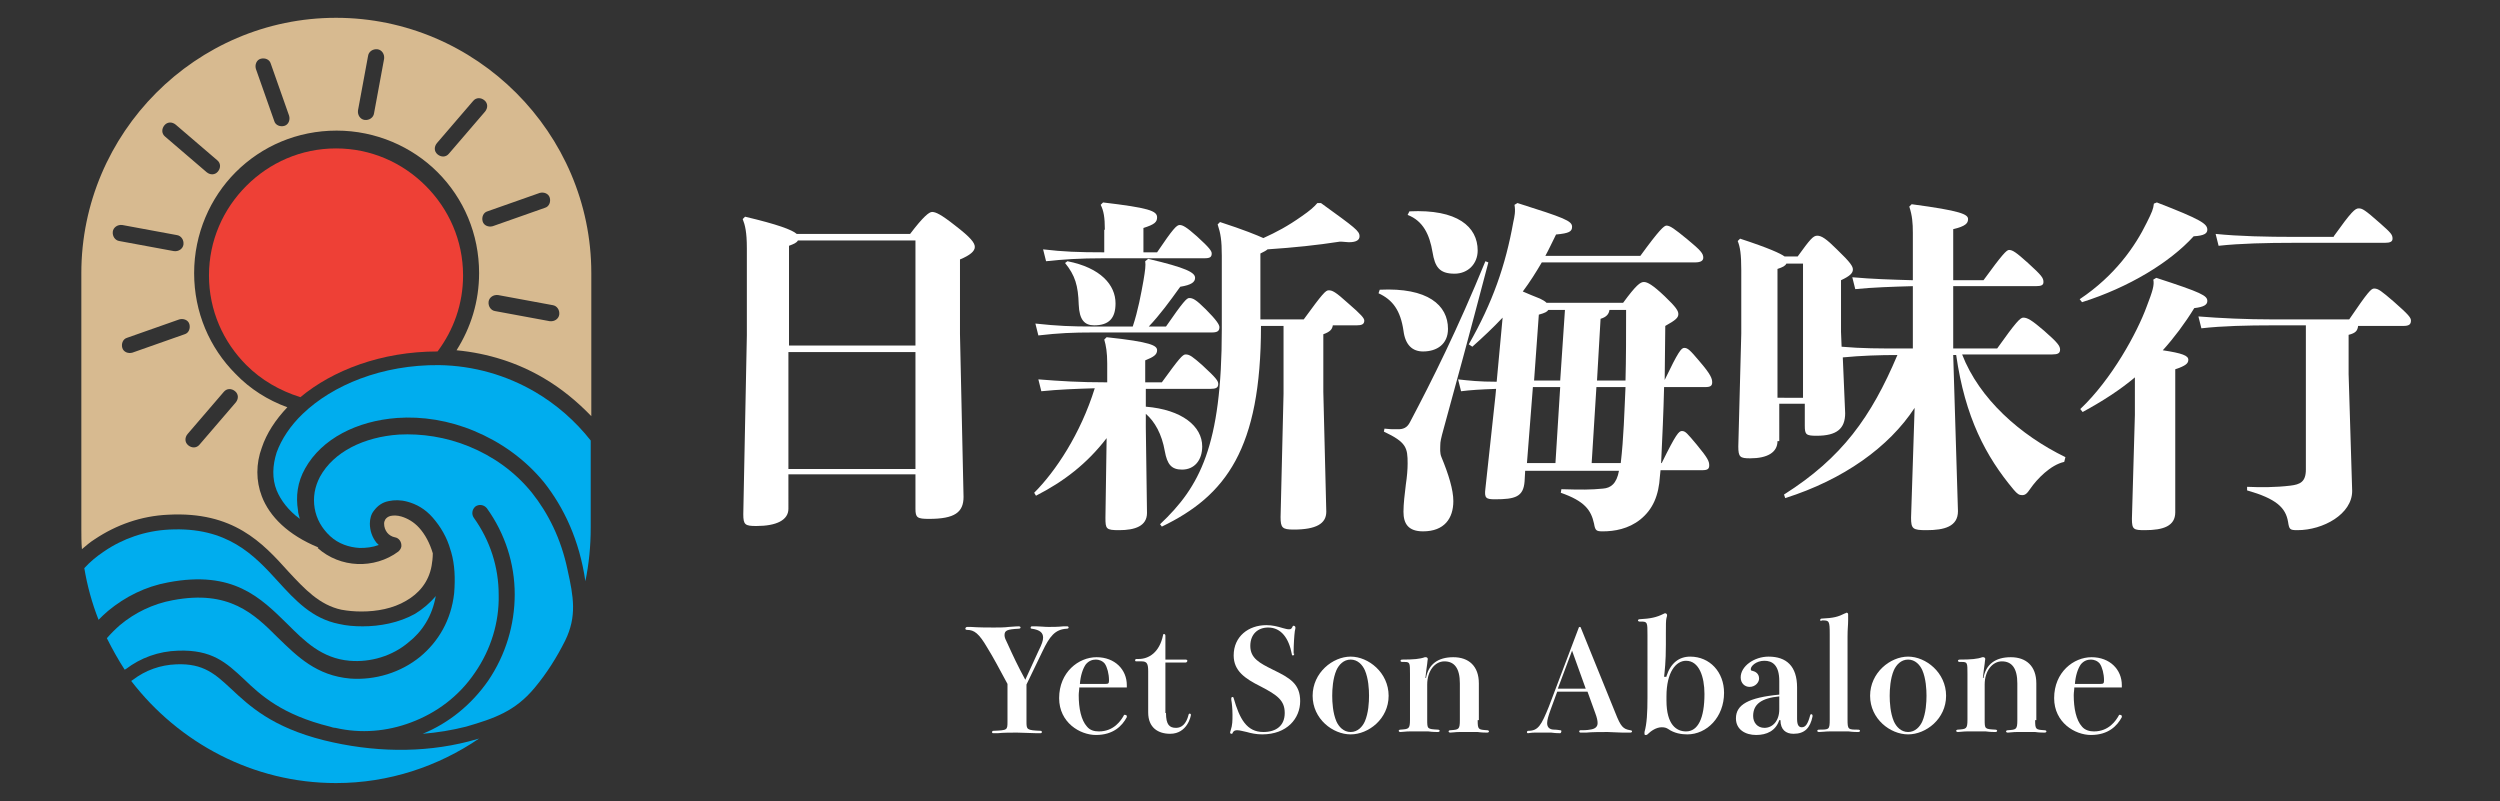
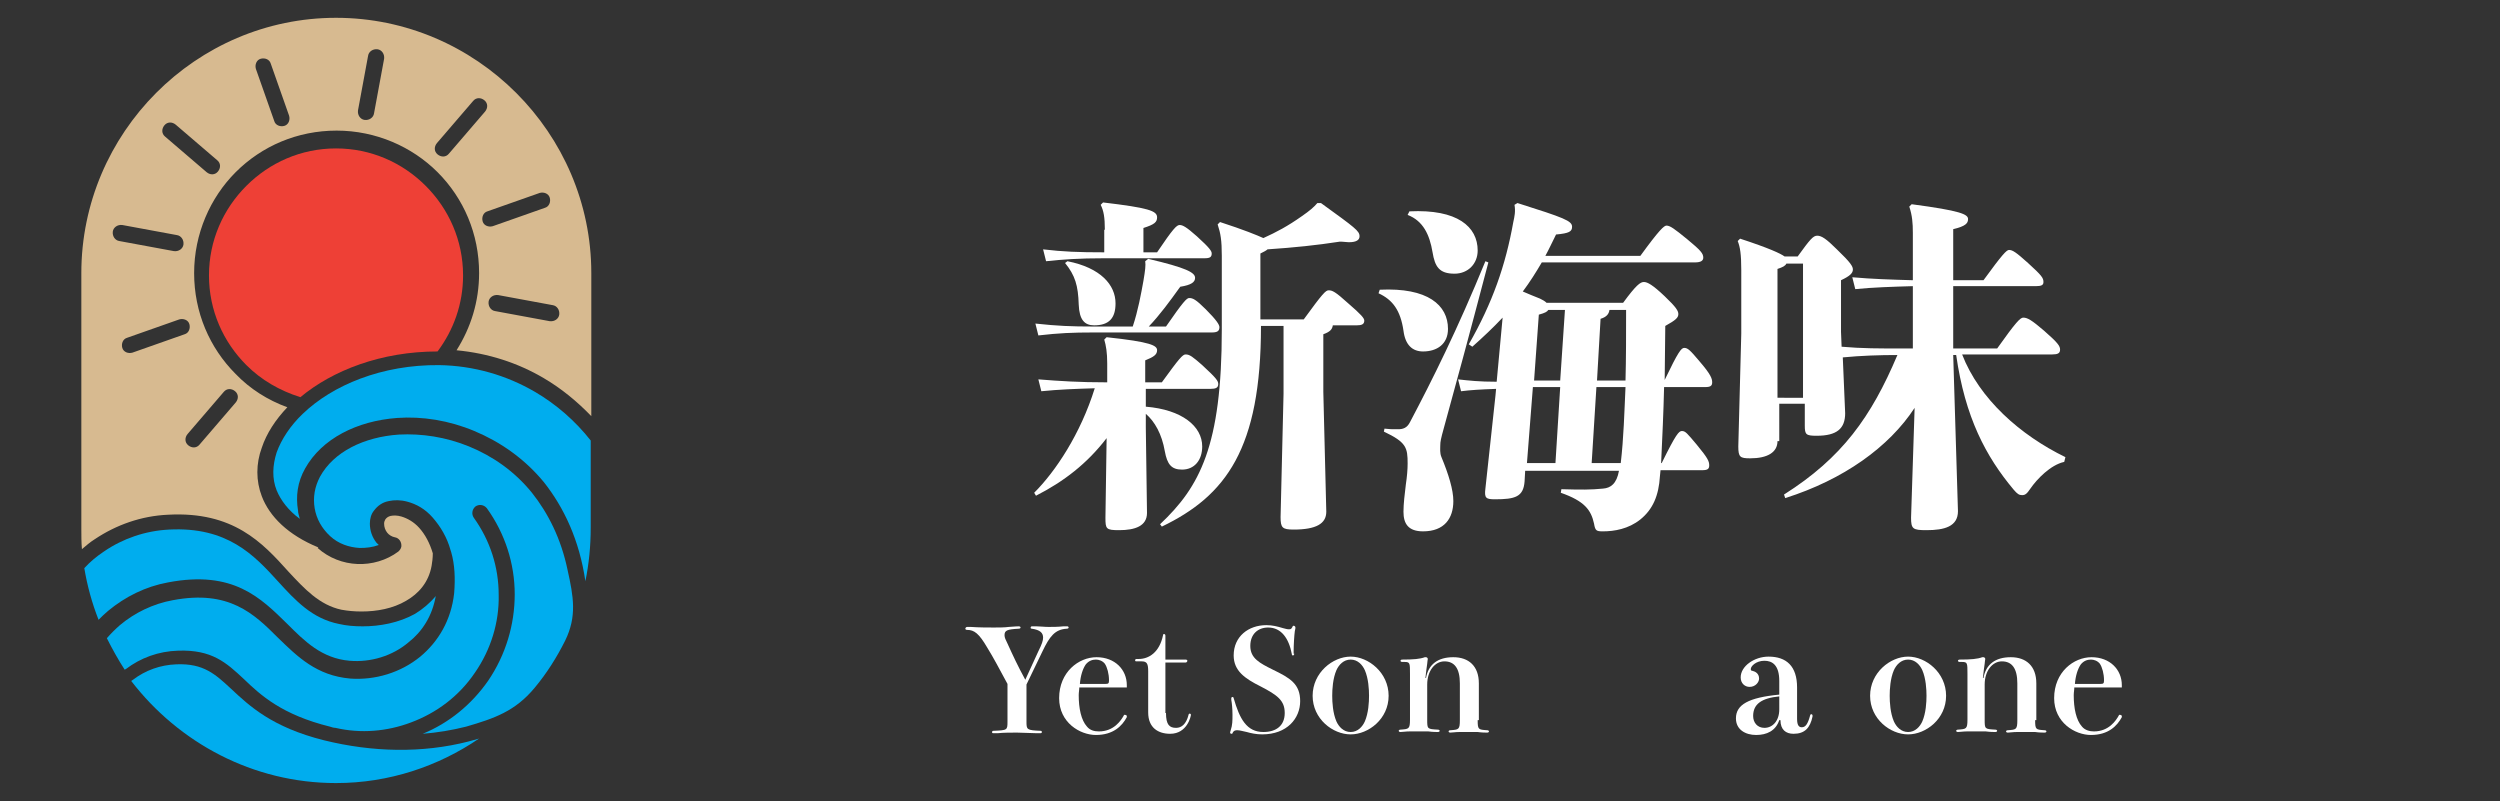
<svg xmlns="http://www.w3.org/2000/svg" version="1.1" id="Layer_1" x="0px" y="0px" viewBox="0 0 421.1 135" style="enable-background:new 0 0 421.1 135;" xml:space="preserve">
  <rect x="0" y="0" width="421.1" height="135" fill="#333333" stroke="none" />
  <style type="text/css">
	.st0{fill:#FFFFFF;}
	.st1{fill-rule:evenodd;clip-rule:evenodd;fill:#00ADEE;}
	.st2{fill-rule:evenodd;clip-rule:evenodd;fill:#D7BA90;}
	.st3{fill-rule:evenodd;clip-rule:evenodd;fill:#EE4036;}
</style>
  <g>
    <g>
-       <path class="st0" d="M132.8,85.7c0,1.9-2,2.9-5.4,2.9c-1.9,0-2.2-0.2-2.2-2l0.6-30.1V41.8c0-2.7-0.3-3.9-0.7-4.9l0.4-0.4    c5.5,1.3,7.9,2.2,8.7,2.9h19.1c2.2-2.9,3.2-3.7,3.7-3.7c0.6,0,1.5,0.4,3.9,2.3c2.6,2,3.3,2.9,3.3,3.6c0,0.7-0.8,1.4-2.5,2.1v12.6    l0.6,27.4c0,2.6-1.5,3.7-5.8,3.7c-2,0-2.3-0.2-2.3-1.7v-5.8h-21.4V85.7z M154.2,58.2V40.5h-19.8c-0.2,0.4-0.7,0.6-1.5,0.9v16.8    H154.2z M132.8,79h21.4V59.3h-21.4V79z" />
      <path class="st0" d="M186.4,73.8c-3.3,4.3-7.2,7.3-11.9,9.7l-0.3-0.5c3.6-3.6,7.8-9.9,10.2-17.6c-3.3,0.1-6,0.2-9,0.5l-0.5-2    c3.7,0.3,7,0.5,11.4,0.5h0.2v-3.2c0-1.8-0.2-3-0.5-4l0.4-0.4c7.5,0.8,8.5,1.4,8.5,2.2c0,0.7-0.5,1.1-2,1.7v3.7h2.8    c2.9-4,3.5-4.7,4-4.7c0.7,0,1.2,0.4,2.8,1.8c2.5,2.3,2.7,2.7,2.7,3.2c0,0.6-0.4,0.8-1.3,0.8h-10.9v3c6.1,0.5,9.5,3.3,9.5,6.7    c0,2.3-1.3,3.9-3.4,3.9c-1.8,0-2.5-0.9-2.9-3.1c-0.5-2.9-1.7-5-3.2-6.3V72l0.2,14.4c0,2.2-2,2.9-4.7,2.9c-2.2,0-2.3-0.2-2.3-2.1    L186.4,73.8z M190.8,55c0.9-2.7,1.4-5.5,1.8-7.7c0.3-1.8,0.4-2.6,0.3-3.3l0.5-0.4c6.4,1.5,7.9,2.3,7.9,3.2c0,0.7-0.6,1.2-2.5,1.5    c-1.8,2.5-3.4,4.7-5.3,6.7h2.9c2.9-4.2,3.5-4.8,3.9-4.8c0.6,0,1.1,0.2,2.8,1.9c1.8,1.8,2.3,2.6,2.3,3c0,0.7-0.4,0.9-1.3,0.9h-19.9    c-3.6,0-5.8,0.1-9.3,0.5l-0.5-2c3.7,0.4,6,0.5,9.8,0.5H190.8z M186.1,38.7c0-2.1-0.2-3.2-0.7-4.2l0.4-0.4c7.6,0.9,9.1,1.4,9.1,2.5    c0,0.8-0.4,1.2-2.3,1.8v4.1h2.3c2.7-4,3.3-4.6,3.8-4.6c0.5,0,1.1,0.3,2.9,1.9c2.2,2,2.5,2.5,2.5,2.9c0,0.6-0.3,0.8-1.2,0.8h-16.9    c-4.3,0-7,0.2-9.8,0.5l-0.5-2c3.4,0.4,5.9,0.5,10.3,0.5V38.7z M179.8,44c5.6,1.1,8.1,4,8.1,7.1c0,2.5-1.1,3.7-3.6,3.7    c-1.6,0-2.5-0.9-2.6-3.5c-0.1-3.2-0.6-4.9-2.3-7L179.8,44z M212.4,54.9c0,20.7-5.9,28.6-16.7,33.8l-0.3-0.4    c6.7-6.3,10.4-13.2,10.4-32.8V43.1c0-2.6-0.2-3.8-0.7-5.3l0.4-0.4c4,1.3,6.2,2.2,7.3,2.7c2.2-1,4.1-2,6.5-3.7    c1.3-0.9,2-1.5,2.6-2.2h0.6c5.8,4.2,6.5,4.7,6.5,5.6c0,0.6-0.5,1-1.8,1c-0.4,0-0.9-0.1-1.5-0.1c-3.9,0.6-7.7,1-12.2,1.3    c-0.2,0.2-0.6,0.4-1.2,0.7v11.1h7.3c3.2-4.4,3.7-4.9,4.2-4.9c0.6,0,1.1,0.2,3.3,2.2c2.2,1.9,2.7,2.5,2.7,2.9    c0,0.6-0.4,0.8-1.3,0.8h-4c-0.1,0.7-0.5,1.1-1.6,1.5V66l0.5,20.2c0,2-1.7,3-5.5,3c-1.9,0-2.2-0.3-2.2-2.1l0.5-20.8V54.9H212.4z" />
      <path class="st0" d="M232.4,48.8c8.1-0.4,11.5,2.6,11.5,6.6c0,2.6-1.9,3.8-4.2,3.8c-1.8,0-3-1.1-3.3-3.5c-0.5-3.4-1.8-5.2-4.2-6.3    L232.4,48.8z M233.2,72.2c0.8,0.1,1.2,0.1,2.3,0.1c0.8,0,1.5-0.2,2-1.2c3.7-7,8-15.6,12.7-27.1l0.5,0.2    c-3.5,13.3-5.3,19.9-7.5,27.9c-0.5,1.8-0.6,2.3-0.6,2.9c0,0.6-0.1,1.3,0.2,2c1.2,2.9,2,5.5,2,7.4c0,2.9-1.5,5.1-5.1,5.1    c-2.5,0-3.3-1.3-3.3-3.3c0-1.3,0.2-3,0.4-4.6c0.2-1.3,0.3-2.6,0.3-3.5c0-2.7-0.2-3.6-4-5.4L233.2,72.2z M237.4,35.6    c8.1-0.4,11.5,2.6,11.5,6.6c0,2.2-1.6,3.9-3.9,3.9c-2.6,0-3.3-1.2-3.7-3.6c-0.5-3-1.6-5.3-4.2-6.3L237.4,35.6z M253.1,53.5    c-1.6,1.7-3.3,3.3-5.1,4.9l-0.6-0.4c4-7,6.2-13.3,7.5-20.6c0.2-0.9,0.4-1.8,0.2-2.9l0.5-0.3c7.9,2.5,9.2,3,9.2,4    c0,0.8-0.5,1.1-2.7,1.3c-0.6,1.2-1.2,2.5-1.8,3.6h16c3.2-4.4,4-5.1,4.4-5.1c0.6,0,1.3,0.5,3.5,2.3c2.3,1.9,2.7,2.4,2.7,3.1    c0,0.5-0.4,0.8-1.4,0.8h-25.8c-1,1.7-2,3.3-3.2,4.9c0.9,0.4,1.9,0.8,2.9,1.2c0.4,0.2,0.8,0.4,1.1,0.7h12.9c2.2-3,2.9-3.5,3.5-3.5    c0.6,0,1.5,0.5,3.5,2.4c2,1.9,2.3,2.5,2.3,3c0,0.6-0.4,1-2.2,2c0,3-0.1,6.1-0.1,9.1c2.3-4.8,2.8-5.4,3.3-5.4c0.6,0,1,0.4,2.6,2.3    c1.9,2.2,2.1,2.9,2.1,3.5c0,0.6-0.3,0.8-1.2,0.8h-6.9c-0.1,4.3-0.3,8.5-0.5,12.8h0.1c2.4-4.9,2.9-5.4,3.4-5.4    c0.6,0,0.9,0.4,2.5,2.3c1.9,2.3,2.1,2.8,2.1,3.5c0,0.6-0.3,0.8-1.2,0.8h-7l-0.1,1c-0.2,3.3-1.2,5.6-3.3,7.3c-2,1.6-4.4,2-6.3,2    c-1.1,0-1.3-0.1-1.5-1.3c-0.5-2.3-1.6-3.8-5.6-5.2l0.1-0.6c3.3,0.1,5,0.1,7-0.1c1.3-0.1,2.3-0.8,2.7-3h-15.8l-0.1,1.8    c-0.2,2.6-1.6,3-5,3c-1.5,0-1.8-0.2-1.6-1.8l1.7-15.7l0.1-1.1c-2.8,0.1-4.3,0.2-5.9,0.4l-0.5-2c1.8,0.2,3.5,0.4,6.5,0.4    L253.1,53.5z M262,78l0.8-12.8h-4.6L257.2,78H262z M262.8,64.1l0.8-11.9h-2.8c-0.2,0.3-0.5,0.5-1.6,0.8l-0.8,11.1H262.8z M273,78    c0.5-4.3,0.6-8.5,0.8-12.8h-4.9L268.1,78H273z M273.8,64.1c0.1-3.7,0.1-7.7,0.1-11.9h-2.8c-0.1,0.7-0.5,1.2-1.5,1.5L269,64.1    H273.8z" />
      <path class="st0" d="M299.4,74.3c0,1.9-1.7,2.9-4.6,2.9c-1.7,0-2-0.2-2-2l0.5-19V45.5c0-2.7-0.2-3.9-0.6-4.9l0.4-0.4    c4.9,1.6,6.8,2.5,7.5,3h2.2c2.1-2.9,2.6-3.5,3.3-3.5c0.7,0,1.5,0.5,3.3,2.3c2.4,2.3,2.7,2.9,2.7,3.4c0,0.6-0.5,1.1-2,1.8v8.7    l0.1,2.5c3.4,0.3,6.3,0.3,10.5,0.3h1.5V48.2c-3.5,0.1-6.7,0.2-9.7,0.5l-0.5-2c3.3,0.3,6.6,0.4,10.2,0.5v-8c0-1.6-0.1-2.9-0.6-4.4    l0.4-0.4c8.3,1.1,9.5,1.7,9.5,2.5c0,0.7-0.4,1.2-2.5,1.7v8.6h5.1c3.2-4.4,3.9-5.1,4.3-5.1c0.6,0,1.2,0.4,3.2,2.2    c2.3,2.1,2.6,2.5,2.6,3.2c0,0.5-0.3,0.7-1.3,0.7h-13.9v10.5h7.4c3.2-4.5,3.9-5.2,4.4-5.2c0.7,0,1.4,0.4,3.5,2.2    c2.4,2.1,2.7,2.6,2.7,3.2c0,0.6-0.4,0.8-1.3,0.8h-15.2c2.9,7.5,9.8,13.6,17.4,17.3l-0.2,0.8c-2.3,0.5-4.6,2.9-5.7,4.5    c-0.6,0.9-0.9,1.1-1.4,1.1c-0.5,0-0.8-0.2-1.4-0.9c-4.7-5.6-8.2-12.2-9.7-22.7h-0.5l0.8,26.3c0,2.6-2.3,3.2-5.3,3.2    c-2.3,0-2.6-0.2-2.6-2.1l0.6-18.5c-4.3,6.6-12,12.1-21.8,15.2l-0.2-0.6c9.8-6.2,14.7-13.1,19.1-23.5c-3,0-6.1,0.1-9.2,0.4l0.4,9.4    c0,2.6-1.4,3.8-4.8,3.8c-1.8,0-2-0.2-2-1.7v-3.7h-4.3V74.3z M303.7,66.9V44.4h-2.8c-0.2,0.4-0.6,0.6-1.5,0.9v21.7H303.7z" />
-       <path class="st0" d="M363.3,34.1c7.5,2.9,8.5,3.6,8.5,4.6c0,0.6-0.5,1-2.3,1.1c-4,4.4-10.9,8.6-18.8,11.1l-0.4-0.5    c6-4,9.4-9,11.3-12.9c0.9-1.8,1.1-2.3,1.2-3.2L363.3,34.1z M359.8,63.4c-2.7,2.3-5.7,4.2-9,6l-0.4-0.5c5.3-5,9.6-12.9,11.2-17.3    c1-2.6,1.3-3.6,1.1-4.5l0.5-0.3c7.7,2.5,8.6,3,8.6,3.9c0,0.6-0.5,1-2.2,1.2c-1.6,2.6-3.4,5-5.3,7.1c3.3,0.5,4.3,0.9,4.3,1.6    c0,0.6-0.4,1-2.2,1.6v24.1c0,2.3-2,3-5.1,3c-1.9,0-2.2-0.1-2.2-1.9l0.5-17.5V63.4z M382.8,54.8c-4.2,0-8.5,0.1-12,0.5l-0.5-2    c3.7,0.3,8.1,0.5,12.5,0.5h12.9c3.2-4.7,3.7-5.2,4.2-5.2c0.7,0,1.2,0.4,3.3,2.2c2.5,2.2,2.9,2.7,2.9,3.2c0,0.7-0.4,0.9-1.3,0.9    h-7.6c-0.1,0.8-0.4,1.2-1.6,1.5V63l0.6,19.7c0,3.9-4.9,6.6-9.2,6.6c-1.3,0-1.4-0.1-1.6-1.4c-0.4-2.4-2-3.9-6.9-5.3v-0.6    c2.3,0.1,4.8,0.1,7.3-0.2c1.6-0.2,2.6-0.6,2.6-2.7V54.8H382.8z M393.1,39.8c3-4.2,3.6-4.7,4.2-4.7s1,0.2,3.6,2.5    c1.8,1.6,2.1,1.9,2.1,2.6c0,0.5-0.4,0.7-1.3,0.7h-15.4c-4.4,0-9,0.1-12.6,0.5l-0.5-2c3.9,0.4,8.7,0.5,13.2,0.5H393.1z" />
    </g>
    <g>
      <path class="st0" d="M174.9,109.7c0.6-1.2,0.8-1.8,0.8-2.3c0-0.8-0.5-1.3-1.9-1.5c-0.2,0-0.2-0.1-0.2-0.2s0.1-0.2,0.2-0.2    c0.2,0,0.6,0,0.8,0c0.6,0,1.3,0.1,2,0.1c0.7,0,1.6,0,2.5-0.1c0.3,0,0.6,0,0.7,0c0.1,0,0.2,0.1,0.2,0.2s-0.1,0.2-0.3,0.2    c-2,0.1-2.9,1.3-4.1,3.8l-2.7,5.6v6.2c0,1.4,0,1.5,2.4,1.6c0.1,0,0.2,0.1,0.2,0.2c0,0.1-0.1,0.2-0.2,0.2c-0.1,0-0.3,0-0.8,0    c-0.9,0-2.2-0.1-3.2-0.1c-1,0-2.3,0-3.2,0.1c-0.5,0-0.7,0-0.8,0c-0.2,0-0.2-0.1-0.2-0.2c0-0.1,0.1-0.2,0.2-0.2    c2.4-0.1,2.4-0.1,2.4-1.6v-6.3c-1.3-2.4-2.4-4.5-3.4-6.1c-1.4-2.4-2.2-3-3.4-3c-0.2,0-0.3-0.1-0.3-0.2s0.1-0.3,0.3-0.3    c0.1,0,0.3,0,0.6,0c1.4,0.1,3,0.1,3.9,0.1c0.6,0,1.9,0,2.5-0.1c1.3-0.1,1.5-0.1,1.7-0.1c0.2,0,0.3,0.1,0.3,0.2s-0.1,0.2-0.3,0.2    c-2,0.1-2.4,0.3-2.4,1.1c0,0.4,0.2,0.8,0.5,1.4c1,2.2,1.7,3.7,3,6.1L174.9,109.7z" />
      <path class="st0" d="M181.8,115.7c0,0.5-0.1,0.9-0.1,1.4c0,2.2,0.4,4.2,1.4,5.3c0.5,0.6,1.2,0.8,2,0.8c2.5,0,3.7-1.8,4.2-2.7    c0-0.1,0.1-0.1,0.2-0.1c0.1,0,0.3,0.1,0.3,0.2c0,0.1,0,0.1,0,0.2c-0.8,1.5-2.3,3-5.2,3c-2.7,0-6.2-2.1-6.2-6.2    c0-4.4,3.3-6.9,6.3-6.9c3.1,0,5.1,2.1,5.1,4.7v0.4H181.8z M186.2,115.2c0.5,0,0.6-0.1,0.6-0.6c0-1.1-0.3-2.2-0.7-2.8    c-0.4-0.5-1-0.7-1.5-0.7c-0.6,0-1.2,0.2-1.7,0.8c-0.5,0.7-0.9,1.9-1,3.3H186.2z" />
      <path class="st0" d="M196.4,120.1c0,2,0.6,2.5,1.7,2.5c0.9,0,1.7-0.6,2.1-2.2c0-0.1,0.1-0.2,0.2-0.2c0.1,0,0.2,0.1,0.2,0.2    c0,0.2-0.6,3.2-3.5,3.2c-2,0-3.7-1-3.7-3.6v-6.9c0-1.3-0.2-1.7-1.1-1.7h-0.9c-0.2,0-0.2-0.1-0.2-0.2s0.1-0.2,0.2-0.2h0.4    c1.7,0,3.5-1.1,4.1-4c0-0.2,0.1-0.2,0.2-0.2c0.1,0,0.2,0.1,0.2,0.3v4h3.4c0.2,0,0.3,0.1,0.3,0.2c0,0.1-0.1,0.3-0.3,0.3h-3.4V120.1    z" />
      <path class="st0" d="M218,110.1c0,0.2-0.1,0.3-0.2,0.3c-0.1,0-0.2,0-0.2-0.2c-0.5-2.7-1.8-4.5-4-4.5c-1.7,0-3,1.1-3,3.1    c0,2.1,1.6,2.9,3.8,4c2.9,1.4,4.6,2.4,4.6,5.3c0,2.9-2.2,5.6-6.4,5.6c-1,0-1.9-0.2-2.6-0.4c-0.6-0.1-1.1-0.3-1.6-0.3    c-0.2,0-0.6,0-0.8,0.5c0,0.1-0.1,0.1-0.2,0.1c-0.1,0-0.2-0.1-0.2-0.2c0,0,0-0.1,0.1-0.4c0.3-0.9,0.3-1.6,0.3-2.6    c0-1-0.1-2-0.2-2.5c0-0.2,0-0.2,0-0.3c0-0.1,0.1-0.2,0.2-0.2c0.1,0,0.2,0.1,0.2,0.2c1,3.5,2.2,5.7,5,5.7c2.2,0,3.6-1.1,3.6-3.2    c0-2.1-1.2-3-4.1-4.5c-2.6-1.3-4.5-2.6-4.5-5.2c0-3.2,2.5-5.1,5.5-5.1c1,0,1.8,0.2,2.8,0.5c0.4,0.1,0.7,0.2,1,0.2    c0.4,0,0.4-0.1,0.6-0.4c0-0.1,0.1-0.2,0.2-0.2c0.1,0,0.3,0.1,0.3,0.3c0,0.1,0,0.2-0.1,0.6c-0.1,0.7-0.2,2.4-0.2,3.4V110.1z" />
      <path class="st0" d="M233.9,117.2c0,3.9-3.4,6.5-6.4,6.5s-6.4-2.6-6.4-6.5c0-3.9,3.4-6.6,6.4-6.6S233.9,113.3,233.9,117.2z     M230.6,117.2c0-1.1-0.1-2.9-0.7-4.3c-0.4-0.9-1.2-1.8-2.4-1.8c-1.2,0-2,0.9-2.4,1.8c-0.6,1.4-0.7,3.2-0.7,4.3s0.1,2.9,0.7,4.3    c0.4,0.9,1.2,1.8,2.4,1.8c1.2,0,2-0.9,2.4-1.8C230.5,120.1,230.6,118.3,230.6,117.2z" />
      <path class="st0" d="M248.9,121.3c0,1.6,0.1,1.6,1.6,1.7c0.2,0,0.3,0.1,0.3,0.2s-0.1,0.2-0.3,0.2c-0.3,0-0.9,0-1.6-0.1    c-0.6,0-1.2,0-1.5,0c-0.4,0-1,0-1.6,0c-0.6,0-1.2,0.1-1.5,0.1c-0.2,0-0.3-0.1-0.3-0.2s0.1-0.2,0.3-0.2c1.4-0.1,1.6-0.1,1.6-1.7    v-6.2c0-2.5-0.9-3.7-2.6-3.7c-1.6,0-2.9,1.6-2.9,3.9v5.9c0,1.6,0,1.6,1.8,1.7c0.2,0,0.3,0.1,0.3,0.2s-0.1,0.2-0.3,0.2    c-0.2,0-0.9,0-1.6-0.1c-0.6,0-1.3,0-1.7,0c-0.4,0-1,0-1.5,0c-0.6,0-1.2,0.1-1.5,0.1c-0.2,0-0.3-0.1-0.3-0.2s0.1-0.2,0.3-0.2    c1.4-0.1,1.6-0.1,1.6-1.7v-7.7c0-1.8,0-2-0.9-2h-0.4c-0.2,0-0.3-0.1-0.3-0.2s0.1-0.2,0.3-0.2c1.9,0,3-0.1,3.8-0.4    c0.1,0,0.1,0,0.2,0c0.1,0,0.3,0.1,0.3,0.3c0,0.1-0.1,0.5-0.1,0.8c-0.1,0.6-0.2,1.5-0.3,2.4h0.1c0.4-2.3,2-3.5,4.6-3.5    c2.6,0,4.3,1.5,4.3,4.4V121.3z" />
-       <path class="st0" d="M272.1,120.1c0.9,2.3,1.3,2.7,2.5,2.9c0.2,0,0.3,0.1,0.3,0.2s-0.1,0.2-0.3,0.2c-0.3,0-0.7,0-1.3,0    c-0.8,0-1.8-0.1-2.5-0.1c-1,0-2.7,0-3.6,0.1c-0.6,0-0.7,0-1,0c-0.1,0-0.2-0.1-0.2-0.2s0.1-0.2,0.2-0.2c0.5,0,1.1,0,1.6-0.1    c0.9-0.1,1.3-0.5,1.3-1.1c0-0.4-0.1-0.9-0.4-1.7l-1.3-3.6h-5.1l-1.1,3c-0.4,1.1-0.6,1.8-0.6,2.3c0,0.7,0.4,1.1,1.2,1.1    c0.5,0,0.9,0.1,1,0.1c0.2,0,0.2,0.1,0.2,0.2c0,0.1-0.1,0.3-0.2,0.3c-0.2,0-0.8,0-1.5-0.1c-0.5,0-1,0-1.6,0c-0.4,0-0.6,0-1.2,0    c-0.5,0-1,0.1-1.1,0.1c-0.2,0-0.2-0.1-0.2-0.2c0-0.1,0.1-0.2,0.2-0.2c1.7,0,2.2-0.9,3.5-4.1l5-13.2c0-0.1,0.1-0.2,0.2-0.2    c0.1,0,0.2,0.1,0.2,0.2L272.1,120.1z M267.1,116l-2.3-6.4l-2.4,6.4H267.1z" />
-       <path class="st0" d="M280.7,113.9c0.7-2.2,2.1-3.3,4-3.3c3.3,0,5.7,2.6,5.7,6.1c0,4.1-2.9,7-6.2,7c-1,0-2.2-0.2-3.2-0.9    c-0.3-0.2-0.6-0.3-1.1-0.3c-0.9,0-1.8,0.6-2.4,1.2c-0.1,0.1-0.2,0.1-0.3,0.1c-0.1,0-0.2,0-0.2-0.2c0,0,0-0.2,0-0.3    c0.4-1.4,0.5-3.3,0.5-5.8V107c0-2.2,0-2.3-1.1-2.3h-0.2c-0.2,0-0.3-0.1-0.3-0.2s0.1-0.2,0.3-0.2c1.8-0.1,2.8-0.3,4-0.9    c0.2-0.1,0.2-0.1,0.3-0.1c0.1,0,0.3,0.1,0.3,0.3c0,0.1,0,0.2-0.1,0.5c-0.1,0.4-0.1,1.1-0.1,2.6v1.9c0,2.9-0.2,4.4-0.3,5.4H280.7z     M280.7,118c0,4.1,1.7,5.2,3.3,5.2c2,0,3.1-2.2,3.1-6.3c0-2.9-0.9-5.6-3.1-5.6c-1.7,0-3.3,1.9-3.3,6V118z" />
      <path class="st0" d="M302.7,121.1c0,1.2,0.4,1.4,0.8,1.4c0.6,0,1-0.5,1.4-2c0-0.1,0.1-0.2,0.2-0.2c0.1,0,0.2,0.1,0.2,0.2l0,0.2    c-0.4,1.9-1.3,2.9-3.2,2.9c-1.3,0-2.2-0.7-2.2-2.3h-0.2c-0.6,1.8-2.1,2.5-3.9,2.5c-1.8,0-3.4-0.9-3.4-2.8c0-2.3,2.1-3.5,7.3-4    v-2.3c0-2.7-1.2-3.4-2.5-3.4c-1.4,0-2.3,0.9-2.3,1.4c0,0.2,0.1,0.3,0.3,0.3c0.4,0.1,1.1,0.4,1.1,1.3c0,0.6-0.6,1.4-1.6,1.4    c-0.8,0-1.5-0.6-1.5-1.6c0-1.9,2.3-3.5,4.7-3.5c3,0,4.8,1.6,4.8,5.2V121.1z M299.7,117.3c-3,0.3-4.4,1.3-4.4,3.3    c0,1.1,0.7,2,1.9,2c1.4,0,2.5-1.2,2.5-3.1V117.3z" />
-       <path class="st0" d="M306.8,104.6c-0.2,0-0.2-0.1-0.2-0.2s0.1-0.2,0.2-0.2c2.1-0.1,2.8-0.3,4-0.9c0.1,0,0.2-0.1,0.2-0.1    c0.2,0,0.3,0.1,0.3,0.3c0,0.1,0,0.2,0,1c0,0.8-0.1,1.4-0.1,2.7v14c0,1.7,0.1,1.7,1.8,1.7c0.2,0,0.3,0.1,0.3,0.2s-0.1,0.2-0.3,0.2    c-0.2,0-0.9,0-1.6-0.1c-0.6,0-1.3,0-1.7,0c-0.4,0-1,0-1.6,0c-0.6,0-1.2,0.1-1.7,0.1c-0.2,0-0.3-0.1-0.3-0.2s0.1-0.2,0.3-0.2    c1.7,0,1.8,0,1.8-1.7v-14.4c0-2.2-0.1-2.3-1.2-2.3H306.8z" />
      <path class="st0" d="M327.8,117.2c0,3.9-3.4,6.5-6.4,6.5s-6.4-2.6-6.4-6.5c0-3.9,3.4-6.6,6.4-6.6S327.8,113.3,327.8,117.2z     M324.5,117.2c0-1.1-0.1-2.9-0.7-4.3c-0.4-0.9-1.2-1.8-2.4-1.8s-2,0.9-2.4,1.8c-0.6,1.4-0.7,3.2-0.7,4.3s0.1,2.9,0.7,4.3    c0.4,0.9,1.2,1.8,2.4,1.8s2-0.9,2.4-1.8C324.4,120.1,324.5,118.3,324.5,117.2z" />
      <path class="st0" d="M342.8,121.3c0,1.6,0.1,1.6,1.6,1.7c0.2,0,0.3,0.1,0.3,0.2s-0.1,0.2-0.3,0.2c-0.3,0-0.9,0-1.6-0.1    c-0.6,0-1.2,0-1.5,0s-1,0-1.6,0c-0.6,0-1.2,0.1-1.5,0.1c-0.2,0-0.3-0.1-0.3-0.2s0.1-0.2,0.3-0.2c1.4-0.1,1.6-0.1,1.6-1.7v-6.2    c0-2.5-0.9-3.7-2.6-3.7c-1.6,0-2.9,1.6-2.9,3.9v5.9c0,1.6,0,1.6,1.8,1.7c0.2,0,0.3,0.1,0.3,0.2s-0.1,0.2-0.3,0.2    c-0.2,0-0.9,0-1.6-0.1c-0.6,0-1.3,0-1.7,0s-1,0-1.5,0c-0.6,0-1.2,0.1-1.5,0.1c-0.2,0-0.3-0.1-0.3-0.2s0.1-0.2,0.3-0.2    c1.4-0.1,1.6-0.1,1.6-1.7v-7.7c0-1.8,0-2-0.9-2h-0.4c-0.2,0-0.3-0.1-0.3-0.2s0.1-0.2,0.3-0.2c1.9,0,3-0.1,3.8-0.4    c0.1,0,0.1,0,0.2,0c0.1,0,0.3,0.1,0.3,0.3c0,0.1-0.1,0.5-0.1,0.8c-0.1,0.6-0.2,1.5-0.3,2.4h0.1c0.4-2.3,2-3.5,4.6-3.5    c2.6,0,4.3,1.5,4.3,4.4V121.3z" />
      <path class="st0" d="M349.4,115.7c0,0.5-0.1,0.9-0.1,1.4c0,2.2,0.4,4.2,1.4,5.3c0.5,0.6,1.3,0.8,2,0.8c2.5,0,3.7-1.8,4.2-2.7    c0-0.1,0.1-0.1,0.2-0.1c0.1,0,0.3,0.1,0.3,0.2c0,0.1,0,0.1,0,0.2c-0.8,1.5-2.3,3-5.2,3c-2.7,0-6.2-2.1-6.2-6.2    c0-4.4,3.3-6.9,6.3-6.9c3.1,0,5.1,2.1,5.1,4.7v0.4H349.4z M353.8,115.2c0.5,0,0.6-0.1,0.6-0.6c0-1.1-0.3-2.2-0.7-2.8    c-0.4-0.5-1-0.7-1.5-0.7c-0.6,0-1.2,0.2-1.7,0.8c-0.5,0.7-0.9,1.9-1,3.3H353.8z" />
    </g>
    <g>
      <path class="st1" d="M73.4,100.4c-1,1.2-2.2,2.2-3.5,3c-2.7,1.5-5.9,2.1-8.8,2.1c-1.4,0-2.7-0.1-4-0.4c-4.5-0.9-7.3-3.9-10.3-7.2    c-4-4.4-8.5-9.2-18.3-8.7c-4,0.2-7.8,1.5-11,3.7c-1.2,0.8-2.3,1.7-3.3,2.8c0.5,3,1.3,5.9,2.4,8.7c0.5-0.5,1-1,1.6-1.5    c2.9-2.4,6.3-4.1,10.1-4.8c11-2.1,15.6,2.6,20.1,7c2.9,2.9,5.8,5.8,10.5,6.2c3.5,0.3,7.2-0.8,9.9-3.1    C71.1,106.4,72.8,103.8,73.4,100.4z" />
      <path class="st2" d="M53.6,92.2c-5.1-2.1-8.2-5.2-9.5-8.6c-1-2.6-1-5.5,0-8.2c0.8-2.4,2.3-4.7,4.3-6.8c-3.3-1.2-6.3-3.1-8.7-5.6    c-4.4-4.4-7-10.4-7-17c0-6.6,2.7-12.7,7-17c4.4-4.4,10.4-7,17-7c6.6,0,12.7,2.7,17,7c4.4,4.4,7,10.4,7,17c0,4.8-1.4,9.2-3.8,13    c5.3,0.5,10.3,2.1,14.7,4.7c2.9,1.7,5.6,3.9,8,6.4V46C99.6,22.4,80.2,3,56.6,3l0,0C33,3,13.7,22.4,13.7,46v43c0,1.2,0,2.4,0.1,3.5    c0.7-0.6,1.4-1.2,2.2-1.7c3.6-2.4,7.8-3.9,12.3-4.1c11-0.6,15.9,4.7,20.3,9.6c2.7,2.9,5.2,5.6,8.9,6.4c1.1,0.2,2.2,0.3,3.4,0.3    c2.6,0,5.3-0.5,7.5-1.8c2.1-1.2,3.8-3.1,4.3-5.9c0.1-0.6,0.2-1.3,0.2-2.1c-0.5-1.7-1.3-3.2-2.3-4.3c-0.9-1-2-1.6-3-1.9    c-0.7-0.2-1.3-0.2-1.8-0.1c-0.4,0.1-0.7,0.3-0.9,0.6c-0.1,0.2-0.2,0.4-0.2,0.7c0,0.6,0.2,1.1,0.5,1.5c0.3,0.4,0.8,0.7,1.3,0.8    c0.7,0.1,1.2,0.8,1.1,1.6c-0.1,0.4-0.3,0.6-0.5,0.8l0,0c-2,1.5-4.5,2.2-6.9,2.1c-2.4-0.1-4.8-1-6.7-2.7    C53.7,92.2,53.6,92.2,53.6,92.2L53.6,92.2z M63,19.1c-0.1,0.7-0.8,1.2-1.6,1.1c-0.7-0.1-1.2-0.8-1.1-1.6l1.7-9.2    c0.1-0.7,0.8-1.2,1.6-1.1c0.7,0.1,1.2,0.8,1.1,1.6L63,19.1L63,19.1z M48.7,19.5c0.2,0.7-0.1,1.5-0.8,1.7s-1.5-0.1-1.7-0.8    l-3.1-8.8c-0.2-0.7,0.1-1.5,0.8-1.7c0.7-0.2,1.5,0.1,1.7,0.8L48.7,19.5L48.7,19.5z M36.6,27c0.6,0.5,0.6,1.3,0.1,1.9    c-0.5,0.6-1.3,0.6-1.9,0.1L27.8,23c-0.6-0.5-0.6-1.3-0.1-1.9c0.5-0.6,1.3-0.6,1.9-0.1L36.6,27L36.6,27z M29.8,39.6    c0.7,0.1,1.2,0.8,1.1,1.6c-0.1,0.7-0.8,1.2-1.6,1.1l-9.2-1.7c-0.7-0.1-1.2-0.8-1.1-1.6c0.1-0.7,0.8-1.2,1.6-1.1L29.8,39.6    L29.8,39.6z M30.2,53.8c0.7-0.2,1.5,0.1,1.7,0.8c0.2,0.7-0.1,1.5-0.8,1.7l-8.8,3.1c-0.7,0.2-1.5-0.1-1.7-0.8    c-0.2-0.7,0.1-1.5,0.8-1.7L30.2,53.8L30.2,53.8z M37.7,66c0.5-0.6,1.3-0.6,1.9-0.1c0.6,0.5,0.6,1.3,0.1,1.9l-6.1,7.1    c-0.5,0.6-1.3,0.6-1.9,0.1c-0.6-0.5-0.6-1.3-0.1-1.9L37.7,66L37.7,66z M83.4,52.4c-0.7-0.1-1.2-0.8-1.1-1.6    c0.1-0.7,0.8-1.2,1.6-1.1l9.2,1.7c0.7,0.1,1.2,0.8,1.1,1.6c-0.1,0.7-0.8,1.2-1.6,1.1L83.4,52.4L83.4,52.4z M83,38.1    c-0.7,0.2-1.5-0.1-1.7-0.8c-0.2-0.7,0.1-1.5,0.8-1.7l8.8-3.1c0.7-0.2,1.5,0.1,1.7,0.8c0.2,0.7-0.1,1.5-0.8,1.7L83,38.1L83,38.1z     M75.6,25.9c-0.5,0.6-1.3,0.6-1.9,0.1c-0.6-0.5-0.6-1.3-0.1-1.9l6.1-7.1c0.5-0.6,1.3-0.6,1.9-0.1c0.6,0.5,0.6,1.3,0.1,1.9    L75.6,25.9z" />
      <path class="st1" d="M98.6,97.9c0.6-2.9,0.9-5.9,0.9-9V74.2c-2.6-3.3-5.8-6.1-9.4-8.2c-4.8-2.8-10.3-4.4-16.1-4.5    C64.3,61.4,56,64.9,51,69.7c-2.1,2-3.6,4.3-4.4,6.5c-0.7,2.2-0.8,4.4,0,6.4c0.7,1.7,2,3.4,3.9,4.8c-0.1-0.5-0.3-0.9-0.3-1.4    c-0.4-2.4-0.1-4.8,1.2-7.1c2.8-5,8.7-8,15.5-8.5c4.2-0.3,8.7,0.4,13,2.2c4.3,1.8,8.4,4.6,11.7,8.6C95,85.5,97.6,91,98.6,97.9z" />
      <path class="st1" d="M90.1,115.8c2-2.4,3.7-5.1,5.1-7.9c2-4.1,1.4-7.4,0.4-11.9c-1.1-5.3-3.3-9.6-6-13c-3-3.7-6.7-6.2-10.6-7.8    c-3.9-1.6-8-2.2-11.8-2c-5.9,0.4-11,2.9-13.3,7.1c-0.9,1.7-1.2,3.5-0.9,5.3c0.3,1.8,1.2,3.4,2.6,4.7c1.4,1.3,3.2,1.9,5,2    c1.1,0,2.1-0.1,3.2-0.5c-0.1-0.1-0.3-0.3-0.4-0.4c-0.7-0.9-1.1-2-1.1-3.2c0-0.8,0.2-1.6,0.7-2.2c0.6-0.8,1.4-1.4,2.5-1.6    c0.9-0.2,2-0.2,3.1,0.1c1.5,0.4,3,1.2,4.3,2.7c1.3,1.5,2.4,3.3,3,5.5c0,0.1,0.1,0.2,0.1,0.3c0.6,2.1,0.7,4.4,0.5,6.9    c-0.5,4.6-2.7,8.2-5.7,10.7c-3.3,2.7-7.6,4-11.8,3.7c-5.7-0.5-8.9-3.7-12.2-6.9c-4-4-8.2-8.1-17.7-6.3c-3.3,0.6-6.4,2.1-8.9,4.2    c-0.8,0.7-1.5,1.4-2.2,2.2c0.9,1.8,1.9,3.6,3,5.3c0.1,0,0.1-0.1,0.2-0.1c2.5-1.9,5.5-3,8.8-3.1c5.7-0.2,8.1,2,11.1,4.8    c2.8,2.7,6.4,6,14.5,8c0.3,0.1,0.6,0.2,0.9,0.2c4.3,1,8.7,0.6,12.7-0.9c4.3-1.6,8.1-4.4,10.8-8.4c2.7-3.9,4.1-8.5,4-13.1    c0-4.6-1.4-9.1-4.2-13c-0.4-0.6-0.3-1.4,0.3-1.9c0.6-0.4,1.4-0.3,1.9,0.3c3.1,4.3,4.7,9.4,4.7,14.5c0,5.1-1.5,10.2-4.5,14.6    c-2.8,4-6.6,7.1-11,8.9c2.5-0.2,4.9-0.6,7.3-1.2C83.3,121,86.8,119.8,90.1,115.8z" />
      <path class="st1" d="M56.6,131.9L56.6,131.9c8.9,0,17.2-2.8,24.1-7.5c-0.6,0.2-1.2,0.3-1.8,0.5c-7.8,2-16.2,1.8-24.3-0.2    c-8.8-2.2-12.6-5.8-15.7-8.7c-2.6-2.4-4.6-4.3-9.2-4.1c-2.7,0.1-5.2,1-7.3,2.6c-0.1,0.1-0.2,0.1-0.3,0.2    C30.1,125.1,42.6,131.9,56.6,131.9z" />
    </g>
  </g>
  <path class="st3" d="M50.6,66.9c5.4-4.5,13.6-7.7,23.1-7.7c2.7-3.6,4.3-8,4.3-12.8c0-5.9-2.4-11.2-6.3-15.1  c-3.9-3.9-9.2-6.3-15.1-6.3c-5.9,0-11.2,2.4-15.1,6.3c-3.9,3.9-6.3,9.2-6.3,15.1c0,5.9,2.4,11.2,6.3,15.1C44,64,47.1,65.8,50.6,66.9  z" />
</svg>